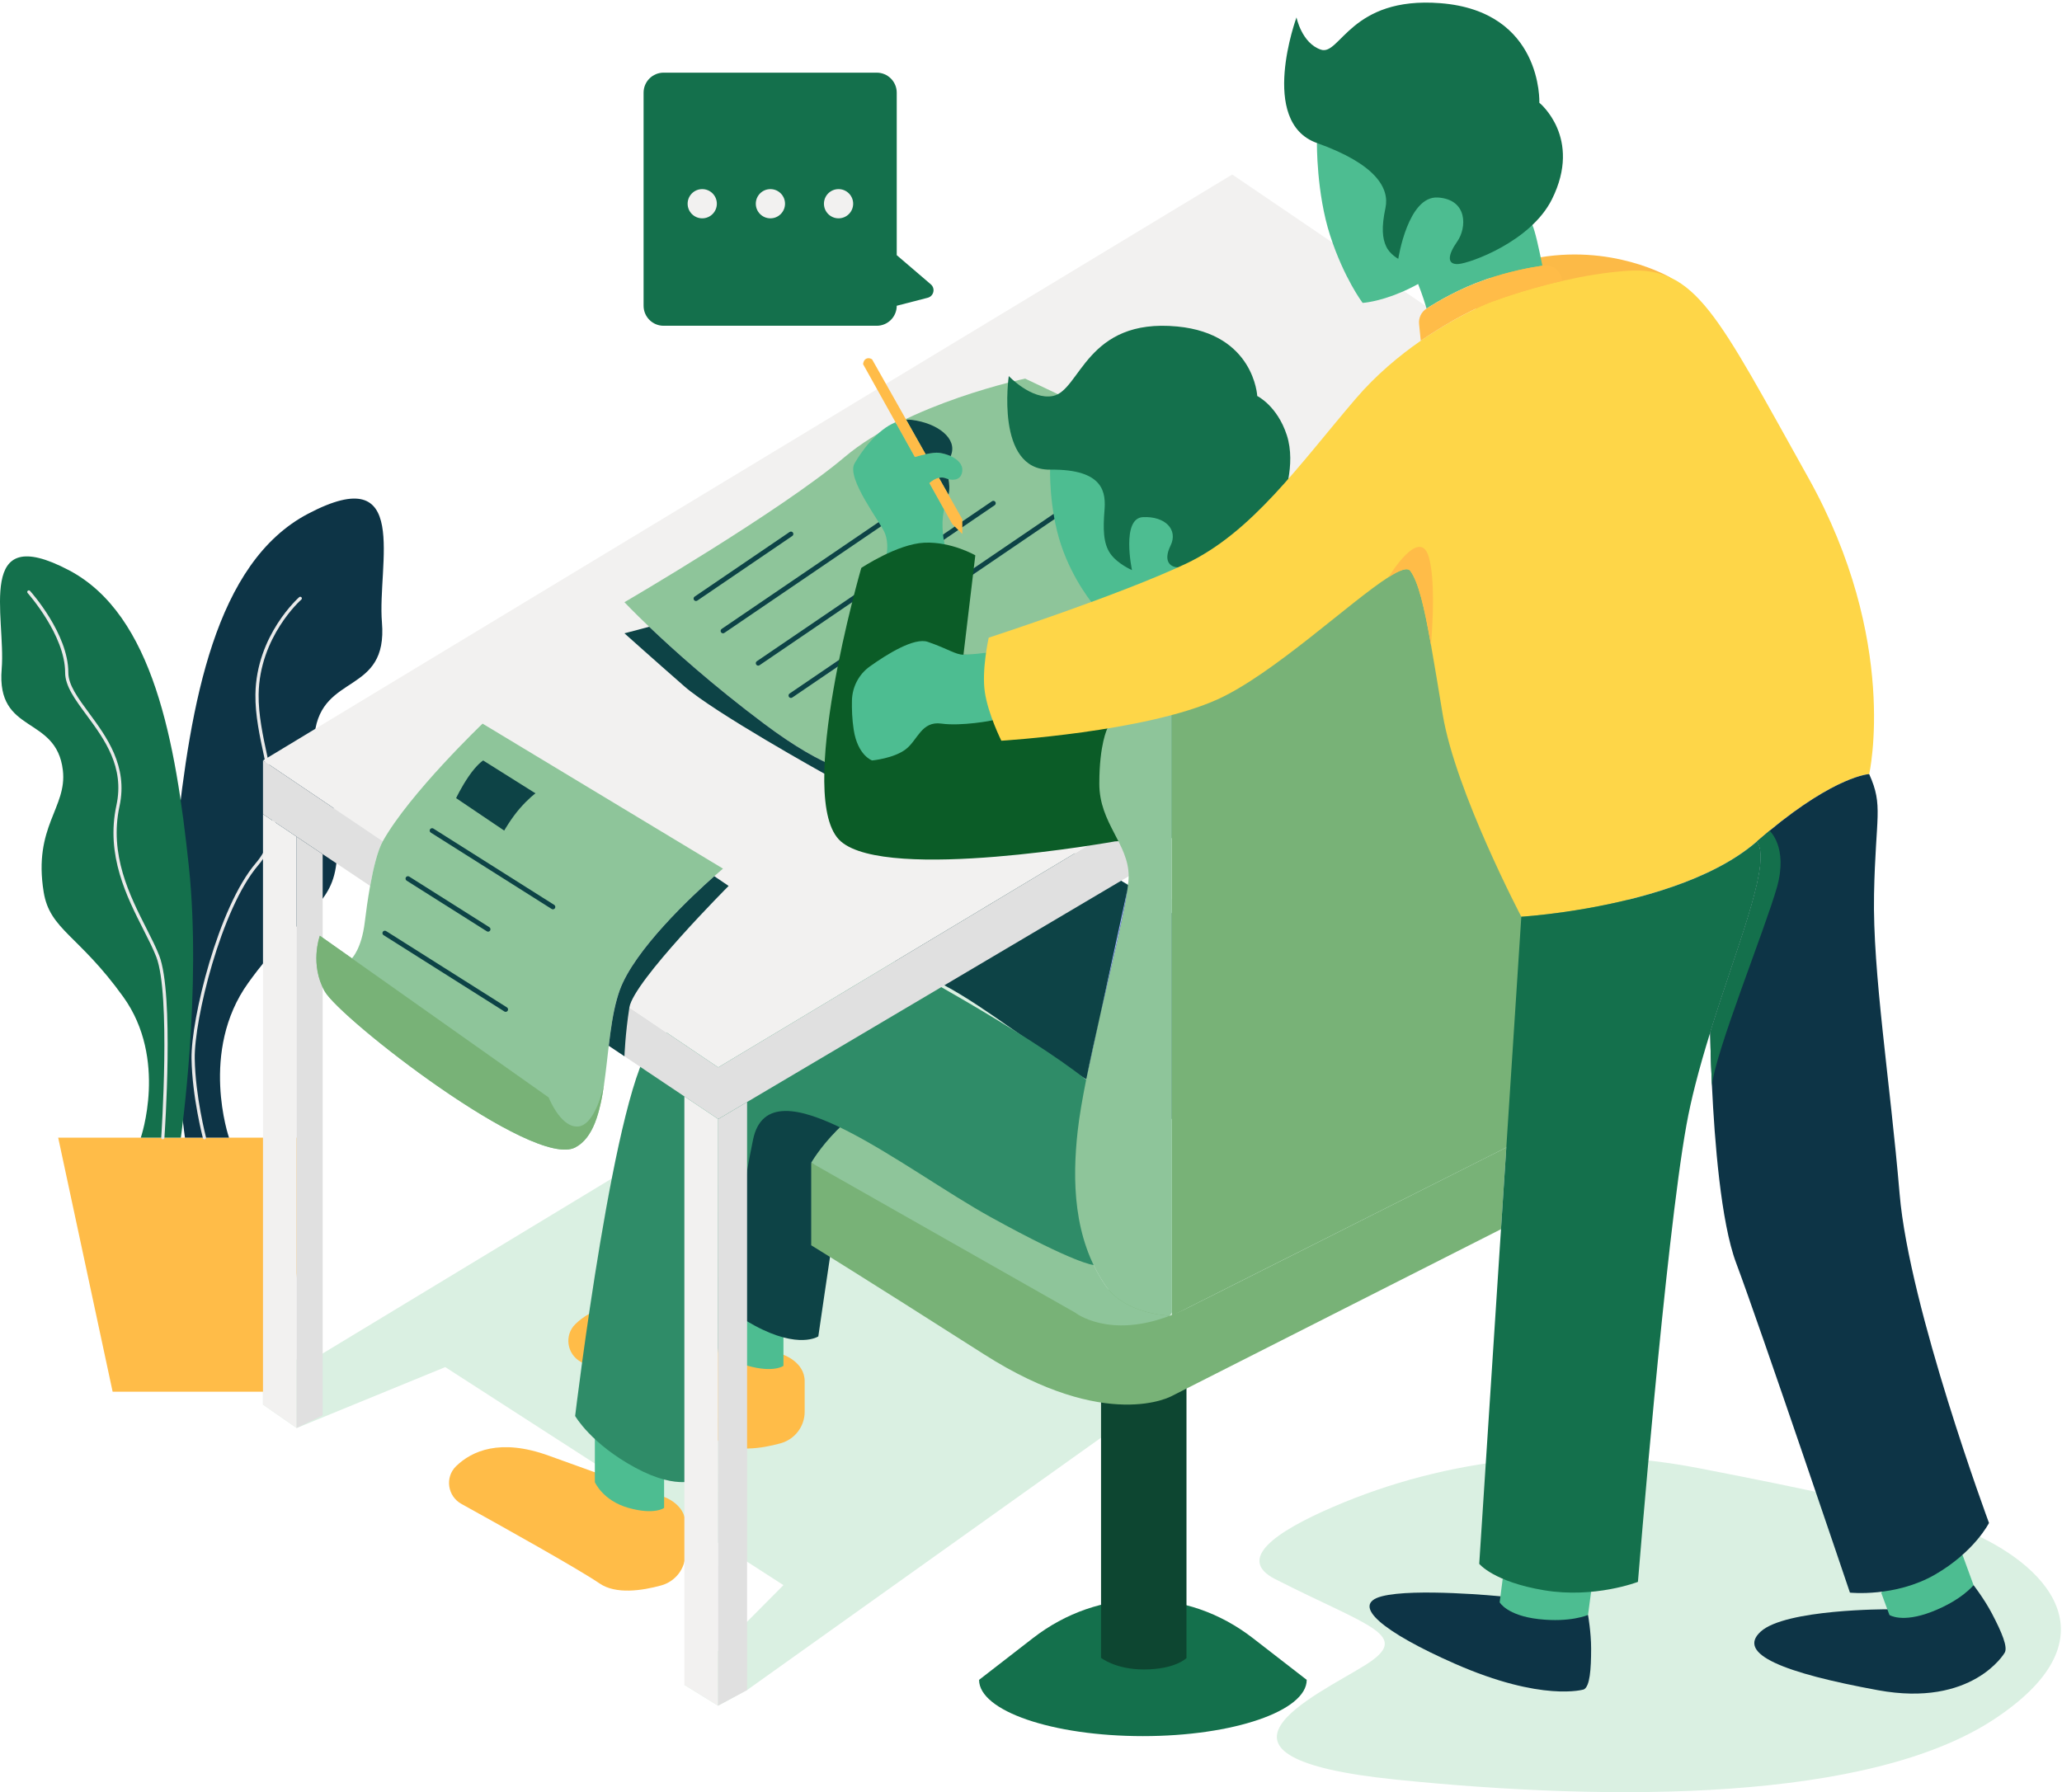
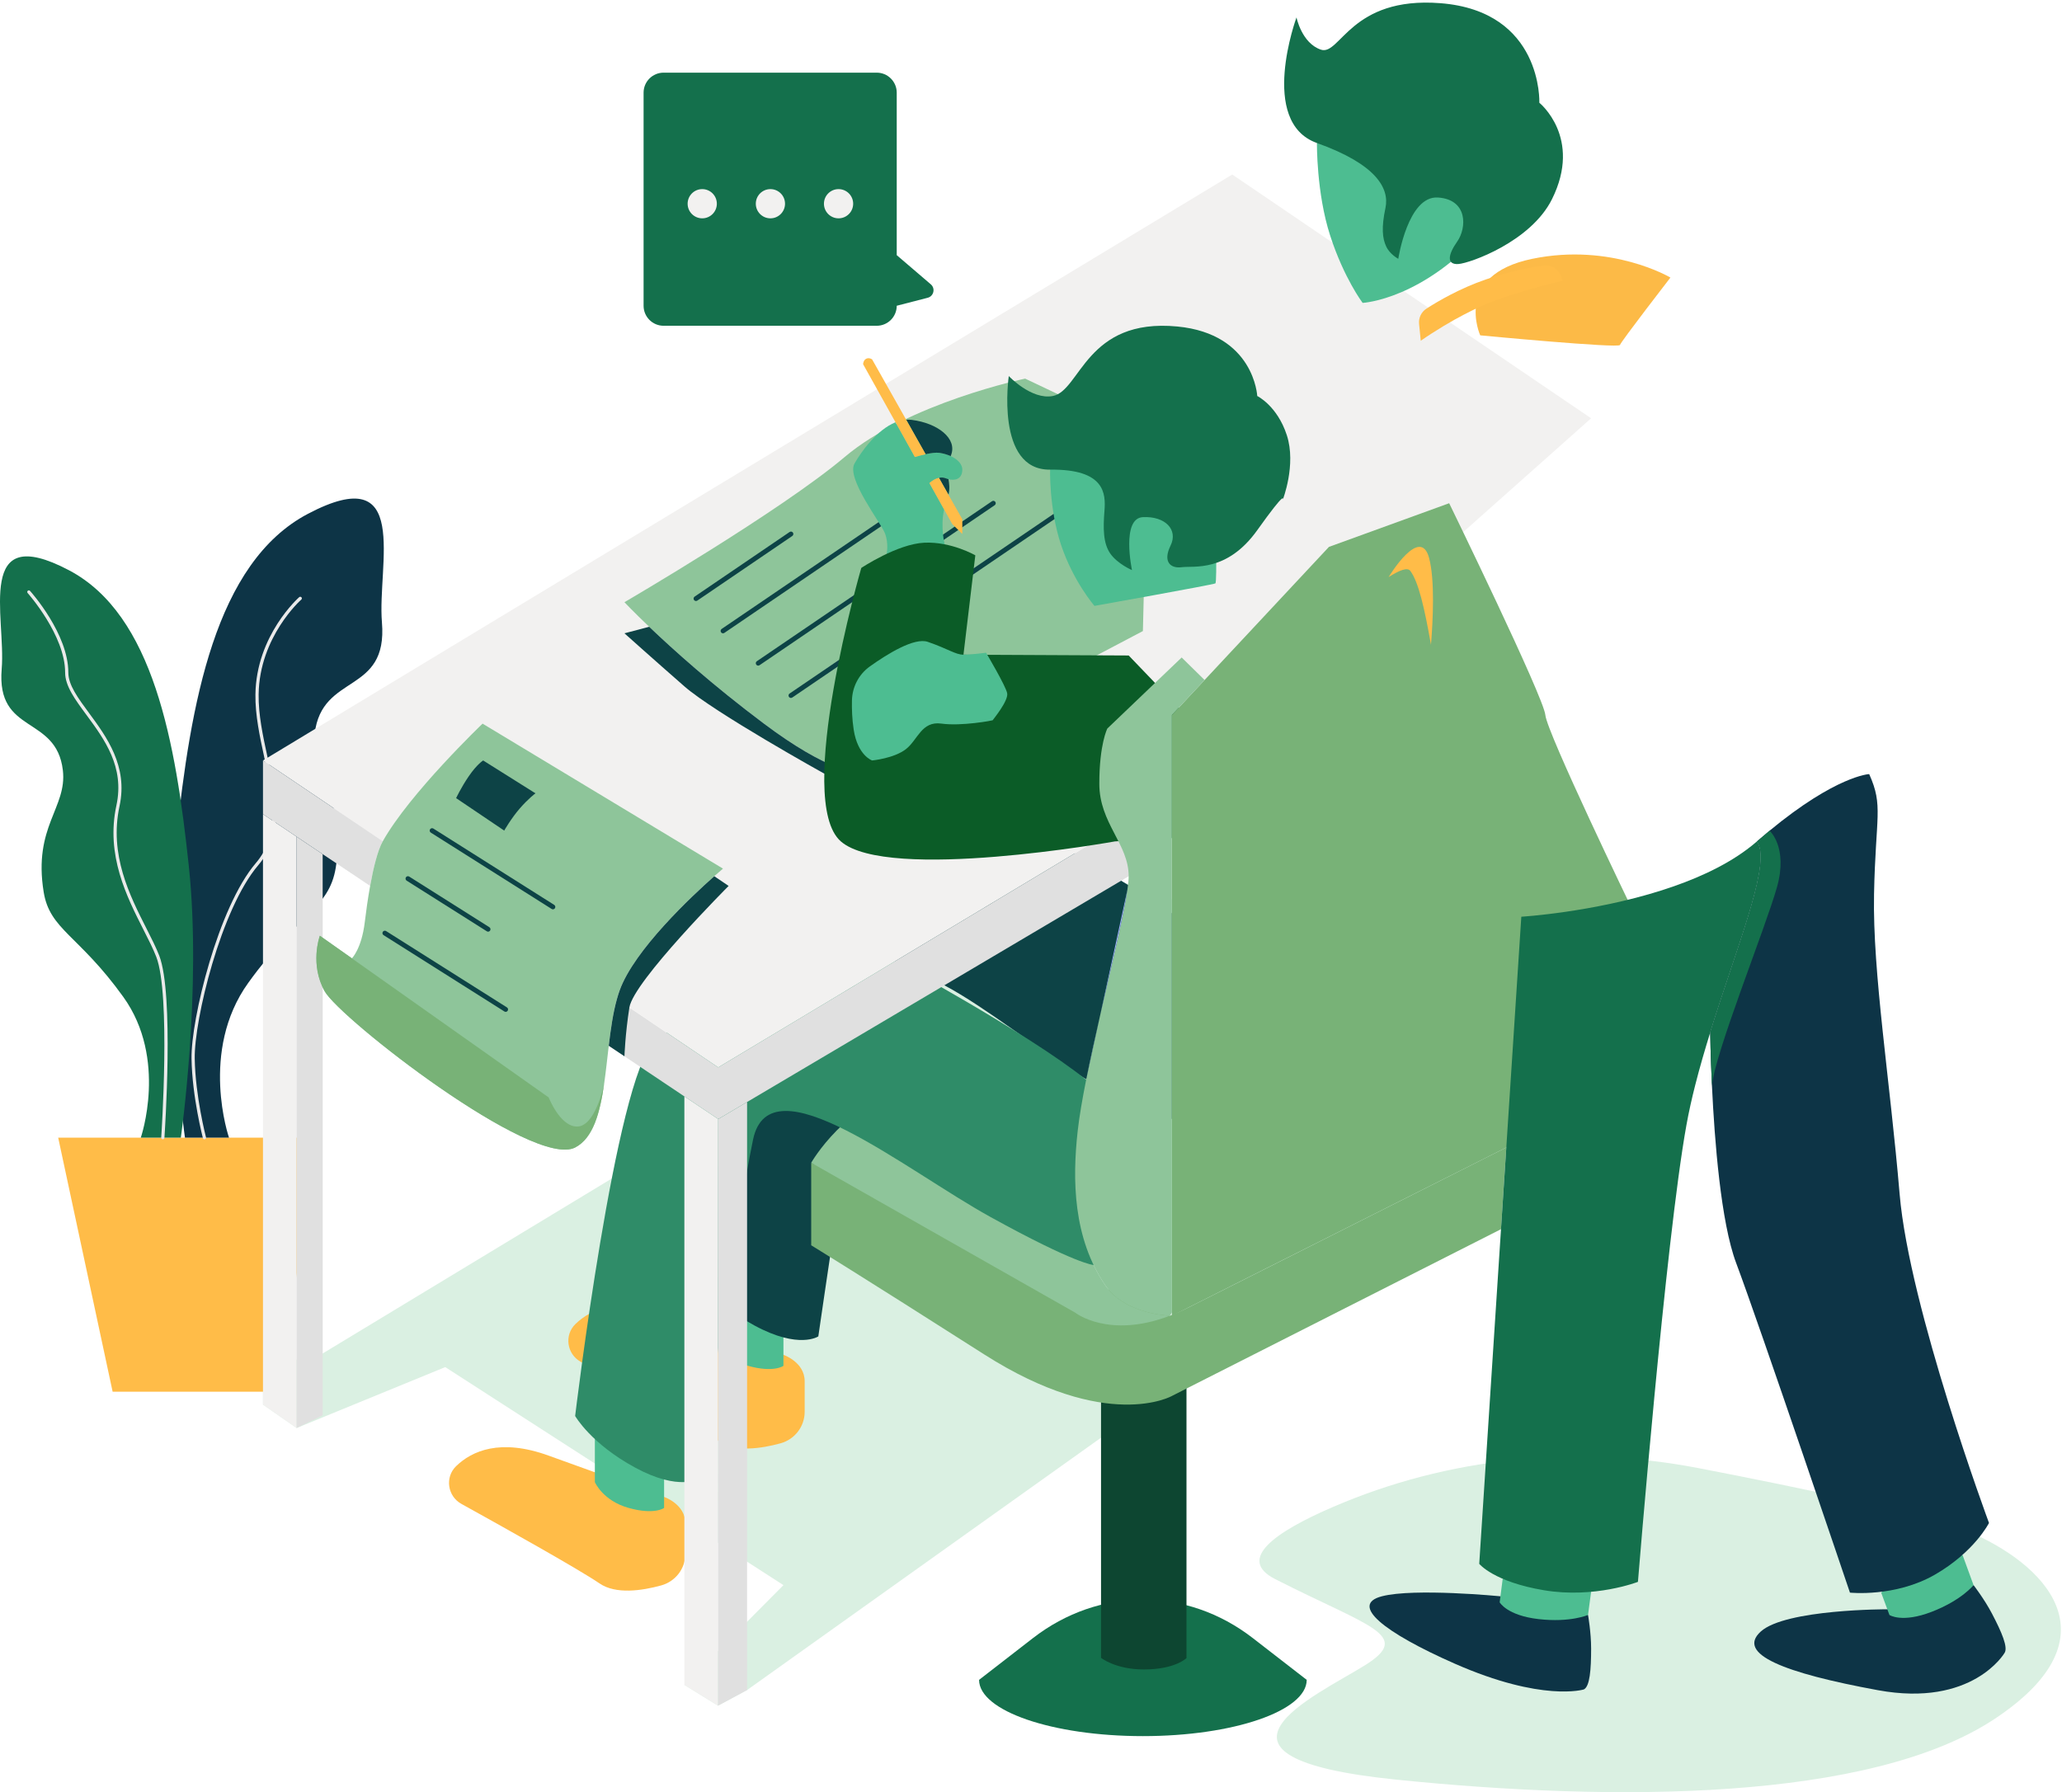
<svg xmlns="http://www.w3.org/2000/svg" width="459" height="399" viewBox="0 0 459 399" fill="none">
  <g clip-path="url(#clip0_104_76)">
    <path d="M66.031 317.924L99.112 304.364L174.396 352.908L152.339 375.111L159.83 379.743L166.298 376.264L340.428 252.102L316.882 219.655L217.105 184.945L158.27 259.583L143.461 257.978L71.829 301.331L58.539 304.364V312.712L66.031 317.924Z" fill="#DAF0E2" />
    <path d="M12.953 253.288L25.073 309.848H61.433L71.414 253.288H12.953Z" fill="#FFBC48" />
    <path d="M50.978 253.288C50.978 253.288 44.323 234.039 55.255 218.829C66.187 203.62 73.239 202.423 74.742 193.164C77.356 177.063 68.966 172.53 70.049 163.349C71.653 149.742 86.367 154.728 85.02 138.564C83.951 125.731 91.658 102.236 68.563 114.384C47.861 125.273 42.422 156.566 39.214 186.866C36.006 217.166 41.174 253.288 41.174 253.288H50.978Z" fill="#0D3446" />
    <path d="M31.338 253.288C31.338 253.288 37.39 235.78 27.447 221.947C17.504 208.114 11.09 207.025 9.723 198.603C7.346 183.96 14.976 179.837 13.992 171.487C12.533 159.11 -0.85 163.645 0.375 148.944C1.348 137.273 -5.662 115.903 15.343 126.951C34.173 136.856 39.12 165.317 42.037 192.876C44.955 220.434 40.254 253.288 40.254 253.288H31.338Z" fill="#14704C" />
    <path d="M45.51 253.645C45.352 253.645 45.207 253.539 45.165 253.379C45.141 253.288 42.776 244.208 42.635 235.708C42.49 226.938 48.573 201.954 56.943 192.16C62.508 185.647 60.716 177.351 58.819 168.569C57.824 163.961 56.795 159.197 56.857 154.601C57.035 141.404 66.509 133.031 66.604 132.948C66.752 132.819 66.978 132.835 67.107 132.983C67.236 133.132 67.22 133.357 67.072 133.486C66.978 133.567 57.744 141.742 57.57 154.61C57.509 159.125 58.529 163.849 59.516 168.417C61.451 177.377 63.279 185.84 57.484 192.623C49.214 202.3 43.204 227.016 43.348 235.696C43.487 244.108 45.83 253.107 45.853 253.197C45.903 253.387 45.79 253.582 45.599 253.632C45.57 253.641 45.54 253.645 45.51 253.645Z" fill="#EAEAEA" />
    <path d="M36.244 253.645C36.236 253.645 36.227 253.645 36.219 253.644C36.022 253.63 35.874 253.46 35.887 253.264C35.91 252.947 38.037 221.425 34.782 213.017C34.088 211.224 33.059 209.195 31.968 207.047C28.202 199.623 23.514 190.383 25.914 179.305C27.772 170.732 23.237 164.582 19.237 159.156C16.695 155.707 14.499 152.729 14.499 149.742C14.499 141.419 6.237 132.122 6.154 132.03C6.022 131.883 6.035 131.658 6.181 131.526C6.327 131.395 6.552 131.406 6.684 131.553C7.032 131.941 15.211 141.15 15.211 149.743C15.211 152.496 17.342 155.386 19.81 158.734C23.698 164.007 28.536 170.569 26.61 179.456C24.264 190.287 28.888 199.401 32.604 206.724C33.703 208.889 34.74 210.934 35.447 212.76C38.758 221.316 36.689 252.01 36.599 253.313C36.586 253.501 36.429 253.645 36.244 253.645Z" fill="#EAEAEA" />
    <path d="M378.032 326.845C350.696 321.574 322.36 324.459 296.791 335.471C283.753 341.086 275.199 347.16 283.853 351.565C304.832 362.245 314.623 364.023 303.815 370.763C293.008 377.503 262.301 391.235 310.65 396.194C358.998 401.153 416.214 401.153 444.06 382.653C471.905 364.153 454.549 347.842 438.052 340.93C428.992 337.135 401.227 331.318 378.032 326.845Z" fill="#DAF0E2" />
    <path d="M174.392 301.63C174.392 301.63 179.12 303.235 179.12 307.517V314.307C179.12 317.6 176.907 320.465 173.732 321.337C169.466 322.508 163.643 323.375 160.03 320.898C155.386 317.713 137.91 307.965 129.26 303.179C126.169 301.468 125.553 297.238 128.091 294.78C131.562 291.419 137.871 288.517 148.701 292.442C162.859 297.573 174.392 301.63 174.392 301.63Z" fill="#FFBC48" />
    <path d="M158.98 288.75V298.334C158.98 298.334 160.747 302.478 166.5 304.083C172.254 305.689 174.395 304.083 174.395 304.083V297.76C174.395 297.76 163.958 285.484 163.557 285.082C163.155 284.681 158.98 288.75 158.98 288.75Z" fill="#4DBD91" />
    <path d="M270.004 249.998C270.004 249.998 264.025 252.665 244.888 242.099C225.75 231.533 197.948 204.128 194.201 222.059C190.455 239.989 182.158 297.527 182.158 297.527C182.158 297.527 177.876 300.47 167.974 295.118C158.072 289.766 154.594 283.611 154.594 283.611C154.594 283.611 163.604 208.499 172.167 200.292C180.731 192.085 224.621 181.712 224.621 181.712C224.621 181.712 255.34 198.301 268.348 208.753C281.355 219.204 270.004 249.998 270.004 249.998Z" fill="#0D4346" />
    <path d="M290.873 373.995C290.873 380.911 274.548 386.522 254.407 386.522C234.266 386.522 217.941 380.911 217.941 373.995L229.92 364.711C244.673 353.28 264.14 353.28 278.894 364.711L290.873 373.995Z" fill="#14704C" />
    <path d="M245.09 311.558V369.094C245.09 369.094 248.311 371.681 254.6 371.681C261.635 371.681 264.111 369.145 264.111 369.145V308.047L253.406 304.364L245.09 311.558Z" fill="#0D4631" />
    <path d="M180.574 258.871V277.246C180.574 277.246 191.632 284.027 219.031 301.508C246.424 318.994 260.87 310.789 260.87 310.789L334.122 273.66L335.305 255.472C335.305 255.472 334.983 255.633 334.384 255.938C334.267 255.997 334.133 256.061 333.994 256.136C333.565 256.35 333.041 256.612 332.431 256.923C332.227 257.025 332.013 257.132 331.788 257.244C331.564 257.362 331.334 257.474 331.087 257.597C330.847 257.72 330.595 257.849 330.333 257.978C319.612 263.389 293.841 276.379 276.151 285.269C272.378 287.164 268.974 288.877 266.159 290.284C265.522 290.606 264.912 290.91 264.334 291.199C263.14 291.799 261.984 292.313 260.871 292.752C260.721 292.816 260.571 292.87 260.421 292.928C260.416 292.928 260.416 292.928 260.416 292.928L180.574 258.871Z" fill="#78B277" />
    <path d="M147.833 333.267C147.833 333.267 152.561 334.872 152.561 339.154V345.944C152.561 349.237 150.349 352.103 147.174 352.974C142.908 354.145 137.085 355.013 133.471 352.535C128.827 349.351 111.352 339.603 102.702 334.816C99.61 333.105 98.994 328.875 101.532 326.417C105.004 323.056 111.313 320.154 122.142 324.079C136.301 329.21 147.833 333.267 147.833 333.267Z" fill="#FFBC48" />
    <path d="M132.414 320.387V329.971C132.414 329.971 134.18 334.114 139.934 335.72C145.688 337.325 147.829 335.72 147.829 335.72V329.397C147.829 329.397 137.392 317.12 136.99 316.719C136.589 316.318 132.414 320.387 132.414 320.387Z" fill="#4DBD91" />
    <path d="M260.415 292.928C246.761 298.147 239.327 292.233 239.327 292.233L180.574 258.871C180.574 258.871 188.244 245.335 203.231 241.755C210.596 239.994 227.001 239.967 241.784 240.39C240.927 244.698 240.248 248.632 239.894 251.822C238.69 262.661 238.856 275.641 246.049 286.168C250.053 292.029 258.386 292.821 260.415 292.928Z" fill="#8EC59A" />
    <path d="M243.438 281.635C243.438 281.635 239.629 281.517 220.492 270.952C201.355 260.386 171.382 235.765 167.635 253.696C163.888 271.626 155.592 329.164 155.592 329.164C155.592 329.164 151.31 332.108 141.408 326.755C131.506 321.403 128.027 315.248 128.027 315.248C128.027 315.248 137.037 240.137 145.601 231.93C154.165 223.722 198.054 213.35 198.054 213.35C198.054 213.35 228.773 229.938 241.781 240.39C254.789 250.841 243.438 281.635 243.438 281.635Z" fill="#2F8C68" />
    <path d="M254.409 193.385L251.245 195.087L159.876 249.146L135.512 232.827C135.945 229.165 136.449 225.563 137.326 222.432L159.876 237.639L250.983 182.938L254.409 193.385Z" fill="#E0E0E0" />
    <path d="M354.181 93.125L257.941 178.763L250.983 182.937L159.875 237.639L137.326 222.433C137.508 221.769 137.711 221.127 137.931 220.511C141.955 209.271 160.946 193.386 160.946 193.386L107.422 161.1C107.422 161.1 91.188 176.622 85.21 187.289L58.539 169.305L274.298 38.853L354.181 93.125Z" fill="#F2F1F0" />
    <path d="M58.539 181.262V312.712L66.031 317.924V186.28L58.539 181.262Z" fill="#F2F1F0" />
    <path d="M66.027 317.924L71.826 315.114V190.163L66.027 186.28V317.924Z" fill="#E0E0E0" />
    <path d="M254.408 140.494L194.959 171.805C194.959 171.805 192.668 173.325 186.031 170.697C182.247 169.198 177.045 166.351 170.044 161.1C158.584 152.504 149.774 144.572 144.518 139.552C140.932 136.137 139 134.071 139 134.071C139 134.071 173.79 113.785 188.028 101.742C202.265 89.7 228.197 84.294 228.197 84.294L241.781 90.743C241.781 90.743 254.878 114.266 254.964 114.893C255.05 115.514 254.408 140.494 254.408 140.494Z" fill="#8EC59A" />
    <path d="M154.926 133.803C154.755 133.803 154.587 133.721 154.483 133.569C154.317 133.325 154.38 132.991 154.625 132.826L175.766 118.439C176.011 118.272 176.344 118.335 176.51 118.58C176.676 118.825 176.613 119.158 176.368 119.324L155.226 133.711C155.135 133.773 155.03 133.803 154.926 133.803Z" fill="#0D4346" />
    <path d="M160.946 140.996C160.775 140.996 160.607 140.914 160.503 140.762C160.337 140.518 160.4 140.185 160.645 140.019L201.54 112.189C201.784 112.023 202.117 112.086 202.283 112.33C202.45 112.575 202.386 112.908 202.142 113.074L161.247 140.903C161.154 140.966 161.05 140.996 160.946 140.996Z" fill="#0D4346" />
    <path d="M168.774 148.19C168.603 148.19 168.435 148.108 168.331 147.956C168.165 147.712 168.228 147.378 168.472 147.213L220.816 111.593C221.06 111.426 221.393 111.489 221.559 111.734C221.726 111.978 221.662 112.312 221.418 112.478L169.075 148.098C168.983 148.16 168.878 148.19 168.774 148.19Z" fill="#0D4346" />
    <path d="M176.063 155.383C175.892 155.383 175.724 155.301 175.62 155.149C175.454 154.905 175.517 154.572 175.762 154.406L234.479 114.449C234.723 114.283 235.056 114.346 235.222 114.59C235.388 114.835 235.325 115.168 235.08 115.334L176.364 155.291C176.272 155.354 176.167 155.383 176.063 155.383Z" fill="#0D4346" />
    <path d="M233.751 104.258C233.751 104.258 233.465 113.133 236.185 121.294C238.905 129.454 243.629 134.894 243.629 134.894C243.629 134.894 270.113 130.169 270.543 129.883C270.973 129.597 270.543 114.135 270.543 114.135L258.518 99.963H234.897L233.751 104.258Z" fill="#4DBD91" />
    <path d="M186.101 171.002L183.489 172.244C183.489 172.244 159.072 158.692 152.338 152.804C145.605 146.916 139 140.997 139 140.997L144.502 139.546L144.518 139.551C149.774 144.572 158.584 152.504 170.044 161.1C177.045 166.35 182.247 169.198 186.031 170.697L186.101 171.002Z" fill="#0D4346" />
    <path d="M214.204 104.836C214.027 106.801 212.395 107.015 211.142 106.688C210.944 106.64 210.762 106.576 210.591 106.506C210.098 106.297 209.563 106.26 209.012 106.383C208.316 106.533 207.594 106.929 206.887 107.55L210.163 113.427C209.279 117.302 210.286 121.188 210.286 121.188L206.362 126.219L197.359 123.313C197.359 123.313 197.878 121.049 196.985 118.726C196.096 116.408 188.335 106.506 190.209 103.204C191.67 100.624 195.16 95.695 199.34 94.014L203.648 101.743C204.397 101.523 205.232 101.299 206.04 101.122C207.223 100.865 208.353 100.71 209.118 100.822C209.932 100.94 210.82 101.181 211.623 101.55C213.128 102.235 214.337 103.348 214.204 104.836Z" fill="#4DBD91" />
    <path d="M224.555 83.723C224.555 83.723 221.491 104.712 233.747 104.559C246.004 104.406 246.157 109.921 245.851 113.751C245.544 117.581 245.544 120.952 247.153 123.25C248.762 125.548 251.979 126.927 251.979 126.927C251.979 126.927 249.528 115.36 254.43 115.13C259.333 114.9 262.321 117.888 260.558 121.488C258.796 125.089 260.558 126.621 263.086 126.276C265.614 125.931 273.111 127.508 279.862 118.041C286.614 108.574 285.531 111.3 285.531 111.3C285.531 111.3 288.595 103.486 286.45 96.899C284.305 90.311 279.862 88.166 279.862 88.166C279.862 88.166 279.195 74.34 262.09 72.692C241.714 70.729 240.529 86.972 234.36 88.166C229.611 89.085 224.555 83.723 224.555 83.723Z" fill="#14704C" />
    <path d="M217.105 123.633C217.105 123.633 211.793 120.556 205.771 120.823C199.75 121.091 191.722 126.443 191.722 126.443C191.722 126.443 176.735 178.228 187.172 187.326C197.609 196.425 248.188 187.326 248.188 187.326L288.688 184.945L251.245 145.935L214.468 145.757L217.105 123.633Z" fill="#0B5C27" />
    <path d="M241.781 240.39C242.675 235.883 243.767 230.97 244.886 226.078L241.781 240.39Z" fill="#A2B1FC" />
    <path d="M363.263 202.313L335.302 255.472L260.867 292.944V159.189L268.146 151.396L295.823 121.755L322.585 112.035C322.585 112.035 343.636 155.213 343.995 159.19C344.353 163.161 363.263 202.313 363.263 202.313Z" fill="#78B277" />
    <path d="M58.539 169.305L85.21 187.289C84.059 189.339 83.117 193.209 82.394 197.239L58.539 181.262V169.305Z" fill="#E0E0E0" />
    <path d="M160.943 193.385C160.943 193.385 160.21 194.001 158.995 195.077C154.049 199.455 141.161 211.482 137.928 220.511C137.708 221.126 137.505 221.769 137.323 222.432C136.445 225.564 135.942 229.165 135.509 232.826C135.177 235.637 134.882 238.489 134.497 241.181C134.497 241.181 134.492 241.203 134.486 241.24C133.55 247.77 132.046 253.396 128.026 255.472C118.67 260.295 75.664 226.757 72.271 220.687C68.957 214.762 71.098 208.607 71.195 208.334L71.2 208.324L78.34 213.349C78.34 213.349 80.481 211.235 81.193 205.348C81.482 202.934 81.884 200.044 82.392 197.239C83.115 193.209 84.057 189.339 85.207 187.289C91.186 176.622 107.42 161.1 107.42 161.1L160.943 193.385Z" fill="#8EC59A" />
    <path d="M134.486 241.241C133.55 247.771 132.046 253.396 128.026 255.473C118.67 260.295 75.664 226.758 72.271 220.688C68.957 214.763 71.098 208.608 71.195 208.335L71.2 208.324L122.139 244.33C122.139 244.33 124.66 250.806 128.438 250.811C132.441 250.816 134.32 242.065 134.486 241.241Z" fill="#78B277" />
    <path d="M107.552 169.307L119.194 176.622C119.194 176.622 117.615 177.782 115.684 180.012C113.753 182.242 112.236 184.918 112.236 184.918L101.531 177.693C101.531 177.693 102.631 175.333 104.341 172.831C106.169 170.155 107.552 169.307 107.552 169.307Z" fill="#0D4346" />
    <path d="M123.079 202.447C122.981 202.447 122.882 202.42 122.793 202.364L95.898 185.37C95.648 185.212 95.573 184.882 95.731 184.632C95.889 184.382 96.22 184.307 96.469 184.466L123.365 201.459C123.615 201.617 123.689 201.948 123.531 202.198C123.43 202.359 123.256 202.447 123.079 202.447Z" fill="#0D4346" />
    <path d="M108.647 207.419C108.549 207.419 108.451 207.393 108.362 207.337L90.519 196.063C90.269 195.905 90.194 195.574 90.353 195.324C90.511 195.075 90.841 195 91.091 195.157L108.934 206.431C109.184 206.589 109.258 206.92 109.1 207.17C108.998 207.331 108.825 207.419 108.647 207.419Z" fill="#0D4346" />
    <path d="M112.559 225.272C112.461 225.272 112.363 225.245 112.274 225.189L85.378 208.195C85.128 208.037 85.054 207.707 85.212 207.457C85.369 207.207 85.7 207.133 85.95 207.29L112.845 224.284C113.095 224.442 113.17 224.772 113.012 225.022C112.911 225.183 112.737 225.272 112.559 225.272Z" fill="#0D4346" />
    <path d="M211.143 110.167L209.008 106.383C209.559 106.26 210.094 106.297 210.587 106.506C210.758 106.575 210.94 106.639 211.138 106.688C211.293 107.705 211.448 108.717 211.143 110.167Z" fill="#0D4346" />
    <path d="M211.702 101.33C211.676 101.405 211.643 101.48 211.622 101.55C210.819 101.18 209.931 100.94 209.117 100.822C208.352 100.71 207.223 100.865 206.04 101.122L201.715 93.452C202.127 93.419 202.545 93.43 202.962 93.484C208.673 94.196 213.148 97.594 211.702 101.33Z" fill="#0D4346" />
    <path d="M206.041 101.122C205.233 101.298 204.398 101.523 203.648 101.742L199.34 94.014L192.125 81.083C192.125 81.083 192.168 80.168 192.837 79.857C193.506 79.541 194.132 80.012 194.132 80.012L201.717 93.452L206.041 101.122Z" fill="#FFBC48" />
    <path d="M214.21 115.605V118.881L211.973 116.676L210.158 113.427L206.883 107.55C207.59 106.929 208.312 106.533 209.008 106.383L211.143 110.167L214.21 115.605Z" fill="#FFBC48" />
    <path d="M152.34 244.098V375.111L159.831 379.743L159.876 249.146L152.34 244.098Z" fill="#F2F1F0" />
    <path d="M159.832 379.743L166.3 376.264V245.346L159.877 249.146L159.832 379.743Z" fill="#E0E0E0" />
    <path d="M162.193 197.239C162.193 197.239 141.019 218.461 140.099 224.3C139.178 230.145 139.001 235.166 139.001 235.166L135.512 232.827C135.945 229.166 136.449 225.563 137.326 222.432C137.508 221.769 137.712 221.127 137.931 220.511C141.164 211.482 154.052 199.455 158.998 195.077L162.193 197.239Z" fill="#0D4346" />
    <path d="M268.144 151.396L260.865 159.189V292.206L260.41 292.928C258.382 292.821 250.048 292.029 246.045 286.168C238.851 275.64 238.685 262.661 239.89 251.822C240.243 248.632 240.922 244.699 241.779 240.39L244.883 226.078C247.426 214.945 250.113 203.919 250.964 198.047C251.146 196.822 251.242 195.815 251.242 195.088C251.242 187.862 244.707 183.313 244.707 174.481C244.707 165.65 246.495 162.192 246.495 162.192L263.039 146.381L268.144 151.396Z" fill="#8EC59A" />
    <path d="M250.967 198.047C250.116 203.919 247.429 214.945 244.887 226.078L250.967 198.047Z" fill="#A2B1FC" />
    <path d="M143.262 20.632V68.072C143.262 70.533 145.257 72.528 147.717 72.528H195.158C197.619 72.528 199.613 70.533 199.613 68.072L206.501 66.295C207.859 65.945 208.261 64.211 207.195 63.299L199.613 56.806V20.632C199.613 18.171 197.618 16.176 195.158 16.176H147.718C145.257 16.176 143.262 18.171 143.262 20.632Z" fill="#14704C" />
    <path d="M156.318 48.608C158.114 48.608 159.57 47.152 159.57 45.356C159.57 43.56 158.114 42.104 156.318 42.104C154.522 42.104 153.066 43.56 153.066 45.356C153.066 47.152 154.522 48.608 156.318 48.608Z" fill="#F2F1F0" />
    <path d="M171.494 48.608C173.29 48.608 174.746 47.152 174.746 45.356C174.746 43.56 173.29 42.104 171.494 42.104C169.698 42.104 168.242 43.56 168.242 45.356C168.242 47.152 169.698 48.608 171.494 48.608Z" fill="#F2F1F0" />
    <path d="M186.662 48.608C188.458 48.608 189.914 47.152 189.914 45.356C189.914 43.56 188.458 42.104 186.662 42.104C184.866 42.104 183.41 43.56 183.41 45.356C183.41 47.152 184.866 48.608 186.662 48.608Z" fill="#F2F1F0" />
    <path d="M353.497 359.538C353.497 359.538 354.184 363.418 354.184 367.031C354.184 371.715 353.898 375.461 352.56 376.13C352.56 376.13 343.356 378.998 323.792 370.376C308.002 363.418 300.375 357.263 307.601 355.39C314.827 353.516 334 355.39 334 355.39C334 355.39 344.264 357.798 345.067 357.798C345.87 357.799 353.497 359.538 353.497 359.538Z" fill="#0D3446" />
    <path d="M439.315 352.908C439.315 352.908 441.725 356.026 443.402 359.225C445.577 363.373 447.063 366.824 446.188 368.038C446.188 368.038 439.065 380.159 418.037 376.298C397.19 372.472 386.412 368.254 391.942 363.24C397.472 358.226 420.121 358.285 420.121 358.285C420.121 358.285 430.33 355.653 431.041 355.281C431.751 354.908 439.315 352.908 439.315 352.908Z" fill="#0D3446" />
    <path d="M334.502 351.489L333.824 356.728C333.824 356.728 335.43 359.672 342.522 360.474C349.614 361.277 353.494 359.538 353.494 359.538L354.181 354.393C354.181 354.393 348.276 349.101 346.67 348.432C345.064 347.763 334.502 351.489 334.502 351.489Z" fill="#4DBD91" />
    <path d="M418.754 354.596L420.586 359.551C420.586 359.551 423.375 361.413 430.029 358.831C436.682 356.25 439.312 352.908 439.312 352.908L436.875 346.231C436.875 346.231 429.845 346.087 428.112 346.239C426.379 346.392 418.754 354.596 418.754 354.596Z" fill="#4DBD91" />
    <path d="M219.496 145.321C219.496 145.321 216.256 145.756 214.472 145.756C212.687 145.756 211.171 144.507 206.532 142.901C203.534 141.863 197.515 145.597 193.634 148.367C191.182 150.117 189.713 152.924 189.644 155.936C189.601 157.835 189.672 160.114 190.029 162.437C190.921 168.236 194.133 169.306 194.133 169.306C194.133 169.306 198.95 168.86 201.626 166.809C204.302 164.757 205.105 160.475 209.565 161.1C214.026 161.724 220.975 160.402 220.96 160.362C220.945 160.322 224.552 156.015 224.195 154.32C223.838 152.626 219.496 145.321 219.496 145.321Z" fill="#4DBD91" />
    <path d="M371.834 61.795C371.834 61.795 358.712 53.978 341.05 57.628C323.387 61.279 329.499 74.659 329.499 74.659C329.499 74.659 360.36 77.603 360.607 76.8C360.853 75.998 371.834 61.795 371.834 61.795Z" fill="#FCBA47" />
-     <path d="M416.076 172.34C416.076 172.34 408.781 172.661 393.901 184.945C392.997 185.694 392.06 186.486 391.097 187.326C390.385 187.947 389.635 188.547 388.859 189.119C383.523 193.091 376.779 196.03 369.971 198.197C354.454 203.148 338.643 204.095 338.643 204.095C338.643 204.095 324.015 176.263 321.157 159.136C320.167 153.2 319.327 147.981 318.534 143.544C317.052 135.173 315.746 129.558 313.942 127.112C313.316 126.261 311.592 126.898 309.103 128.477C300.636 133.85 283.353 150.159 270.936 155.747C254.879 162.973 222.899 164.911 222.899 164.911C222.899 164.911 219.955 159.023 219.222 154.077C218.483 149.121 220.089 141.965 220.089 141.965C220.089 141.965 249.259 132.464 263.978 125.507C278.697 118.549 289.134 103.562 301.712 88.843C306.31 83.464 311.507 79.161 316.259 75.864C317.094 75.281 317.918 74.729 318.722 74.216C325.845 69.612 331.417 67.434 331.417 67.434C331.417 67.434 336.689 65.363 344.14 63.425C345.344 63.109 346.608 62.799 347.913 62.505C352.34 61.499 357.269 60.642 362.193 60.3C377.538 59.229 382.173 69.934 402.512 106.33C422.851 142.726 416.076 172.34 416.076 172.34Z" fill="#FED648" />
-     <path d="M343.332 59.154C340.464 59.577 335.871 60.454 330.749 62.215C324.947 64.206 320.087 67.064 317.556 68.697C316.678 65.672 315.672 63.232 315.672 63.232L316.882 51.109L336.637 46.559C336.637 46.559 339.848 47.362 341.101 50.092C341.721 51.447 342.599 55.455 343.332 59.154Z" fill="#4DBD91" />
    <path d="M293.149 31.841C293.149 31.841 293.016 42.947 296.093 52.447C299.17 61.948 303.319 67.434 303.319 67.434C303.319 67.434 316.967 66.765 330.883 50.574C344.799 34.384 316.566 21.27 316.566 21.27L293.149 31.841Z" fill="#4DBD91" />
    <path d="M347.913 62.504C346.607 62.799 345.344 63.109 344.14 63.425C336.689 65.362 331.417 67.434 331.417 67.434C331.417 67.434 325.845 69.612 318.721 74.215C317.919 74.729 317.094 75.28 316.259 75.863L315.885 72.122C315.75 70.771 316.378 69.456 317.519 68.72C317.531 68.712 317.543 68.704 317.554 68.697C320.086 67.064 324.946 64.206 330.748 62.215C335.87 60.454 340.462 59.576 343.331 59.154C343.413 59.142 343.492 59.13 343.571 59.119C345.22 58.882 346.814 59.801 347.442 61.344L347.913 62.504Z" fill="#FFBC48" />
    <path d="M442.75 339.065C442.75 339.065 439.539 345.488 430.708 350.573C421.876 355.657 411.797 354.576 411.797 354.576C411.797 354.576 391.812 295.444 386.46 281.169C383.061 272.107 381.653 253.872 381.081 241.765C381.081 241.76 381.081 241.76 381.081 241.754C380.749 234.807 380.695 229.883 380.695 229.883C386.454 211.358 393.637 193.979 391.587 188.258C391.464 187.899 391.304 187.589 391.1 187.326C392.063 186.486 393 185.694 393.905 184.945C408.784 172.661 416.079 172.34 416.079 172.34C419.291 179.474 417.503 181.615 417.16 199.101C416.823 216.587 420.714 240.491 422.855 265.829C424.997 291.162 442.75 339.065 442.75 339.065Z" fill="#0D3446" />
    <path d="M380.691 229.883C379.493 233.736 378.358 237.639 377.378 241.492C376.602 244.532 375.928 247.545 375.398 250.484C370.758 276.176 364.603 352.179 364.603 352.179C364.603 352.179 354.968 355.925 343.729 354.052C332.489 352.179 329.277 348.164 329.277 348.164L338.644 204.095C338.644 204.095 354.454 203.148 369.971 198.197C376.78 196.029 383.523 193.09 388.86 189.119C389.636 188.546 390.385 187.947 391.097 187.326C391.301 187.588 391.461 187.899 391.584 188.257C393.634 193.979 386.451 211.359 380.691 229.883Z" fill="#14704C" />
    <path d="M395.559 197.496C393.065 206.418 381.589 234.802 381.081 241.754C380.749 234.807 380.695 229.883 380.695 229.883C386.454 211.358 393.637 193.979 391.587 188.258C391.464 187.899 391.304 187.589 391.1 187.326C392.063 186.486 393 185.694 393.905 184.945C393.905 184.945 398.058 188.573 395.559 197.496Z" fill="#14704C" />
    <path d="M318.537 143.544C317.054 135.173 315.748 129.559 313.944 127.112C313.318 126.261 311.594 126.898 309.105 128.477C309.277 128.188 316.128 116.948 318.098 124.169C319.431 129.056 318.981 138.09 318.537 143.544Z" fill="#FFBC48" />
    <path d="M288.599 3.875C288.599 3.875 280.035 27.157 293.148 31.841C306.262 36.524 309.339 41.876 308.403 46.292C307.466 50.708 307.732 53.071 308.558 54.856C309.384 56.64 311.257 57.621 311.257 57.621C311.257 57.621 313.398 43.527 320.088 43.973C326.779 44.419 326.511 50.752 324.37 53.785C322.229 56.818 322.051 58.959 324.638 58.781C327.225 58.603 340.768 53.798 345.468 44.352C352.292 30.637 342.658 22.876 342.658 22.876C342.658 22.876 343.46 2.492 320.624 0.708C300.607 -0.856 298.322 12.483 294.04 11.056C289.758 9.629 288.599 3.875 288.599 3.875Z" fill="#14704C" />
  </g>
  <defs>
    <clipPath id="clip0_104_76">
      <rect width="459" height="399" fill="white" />
    </clipPath>
  </defs>
</svg>